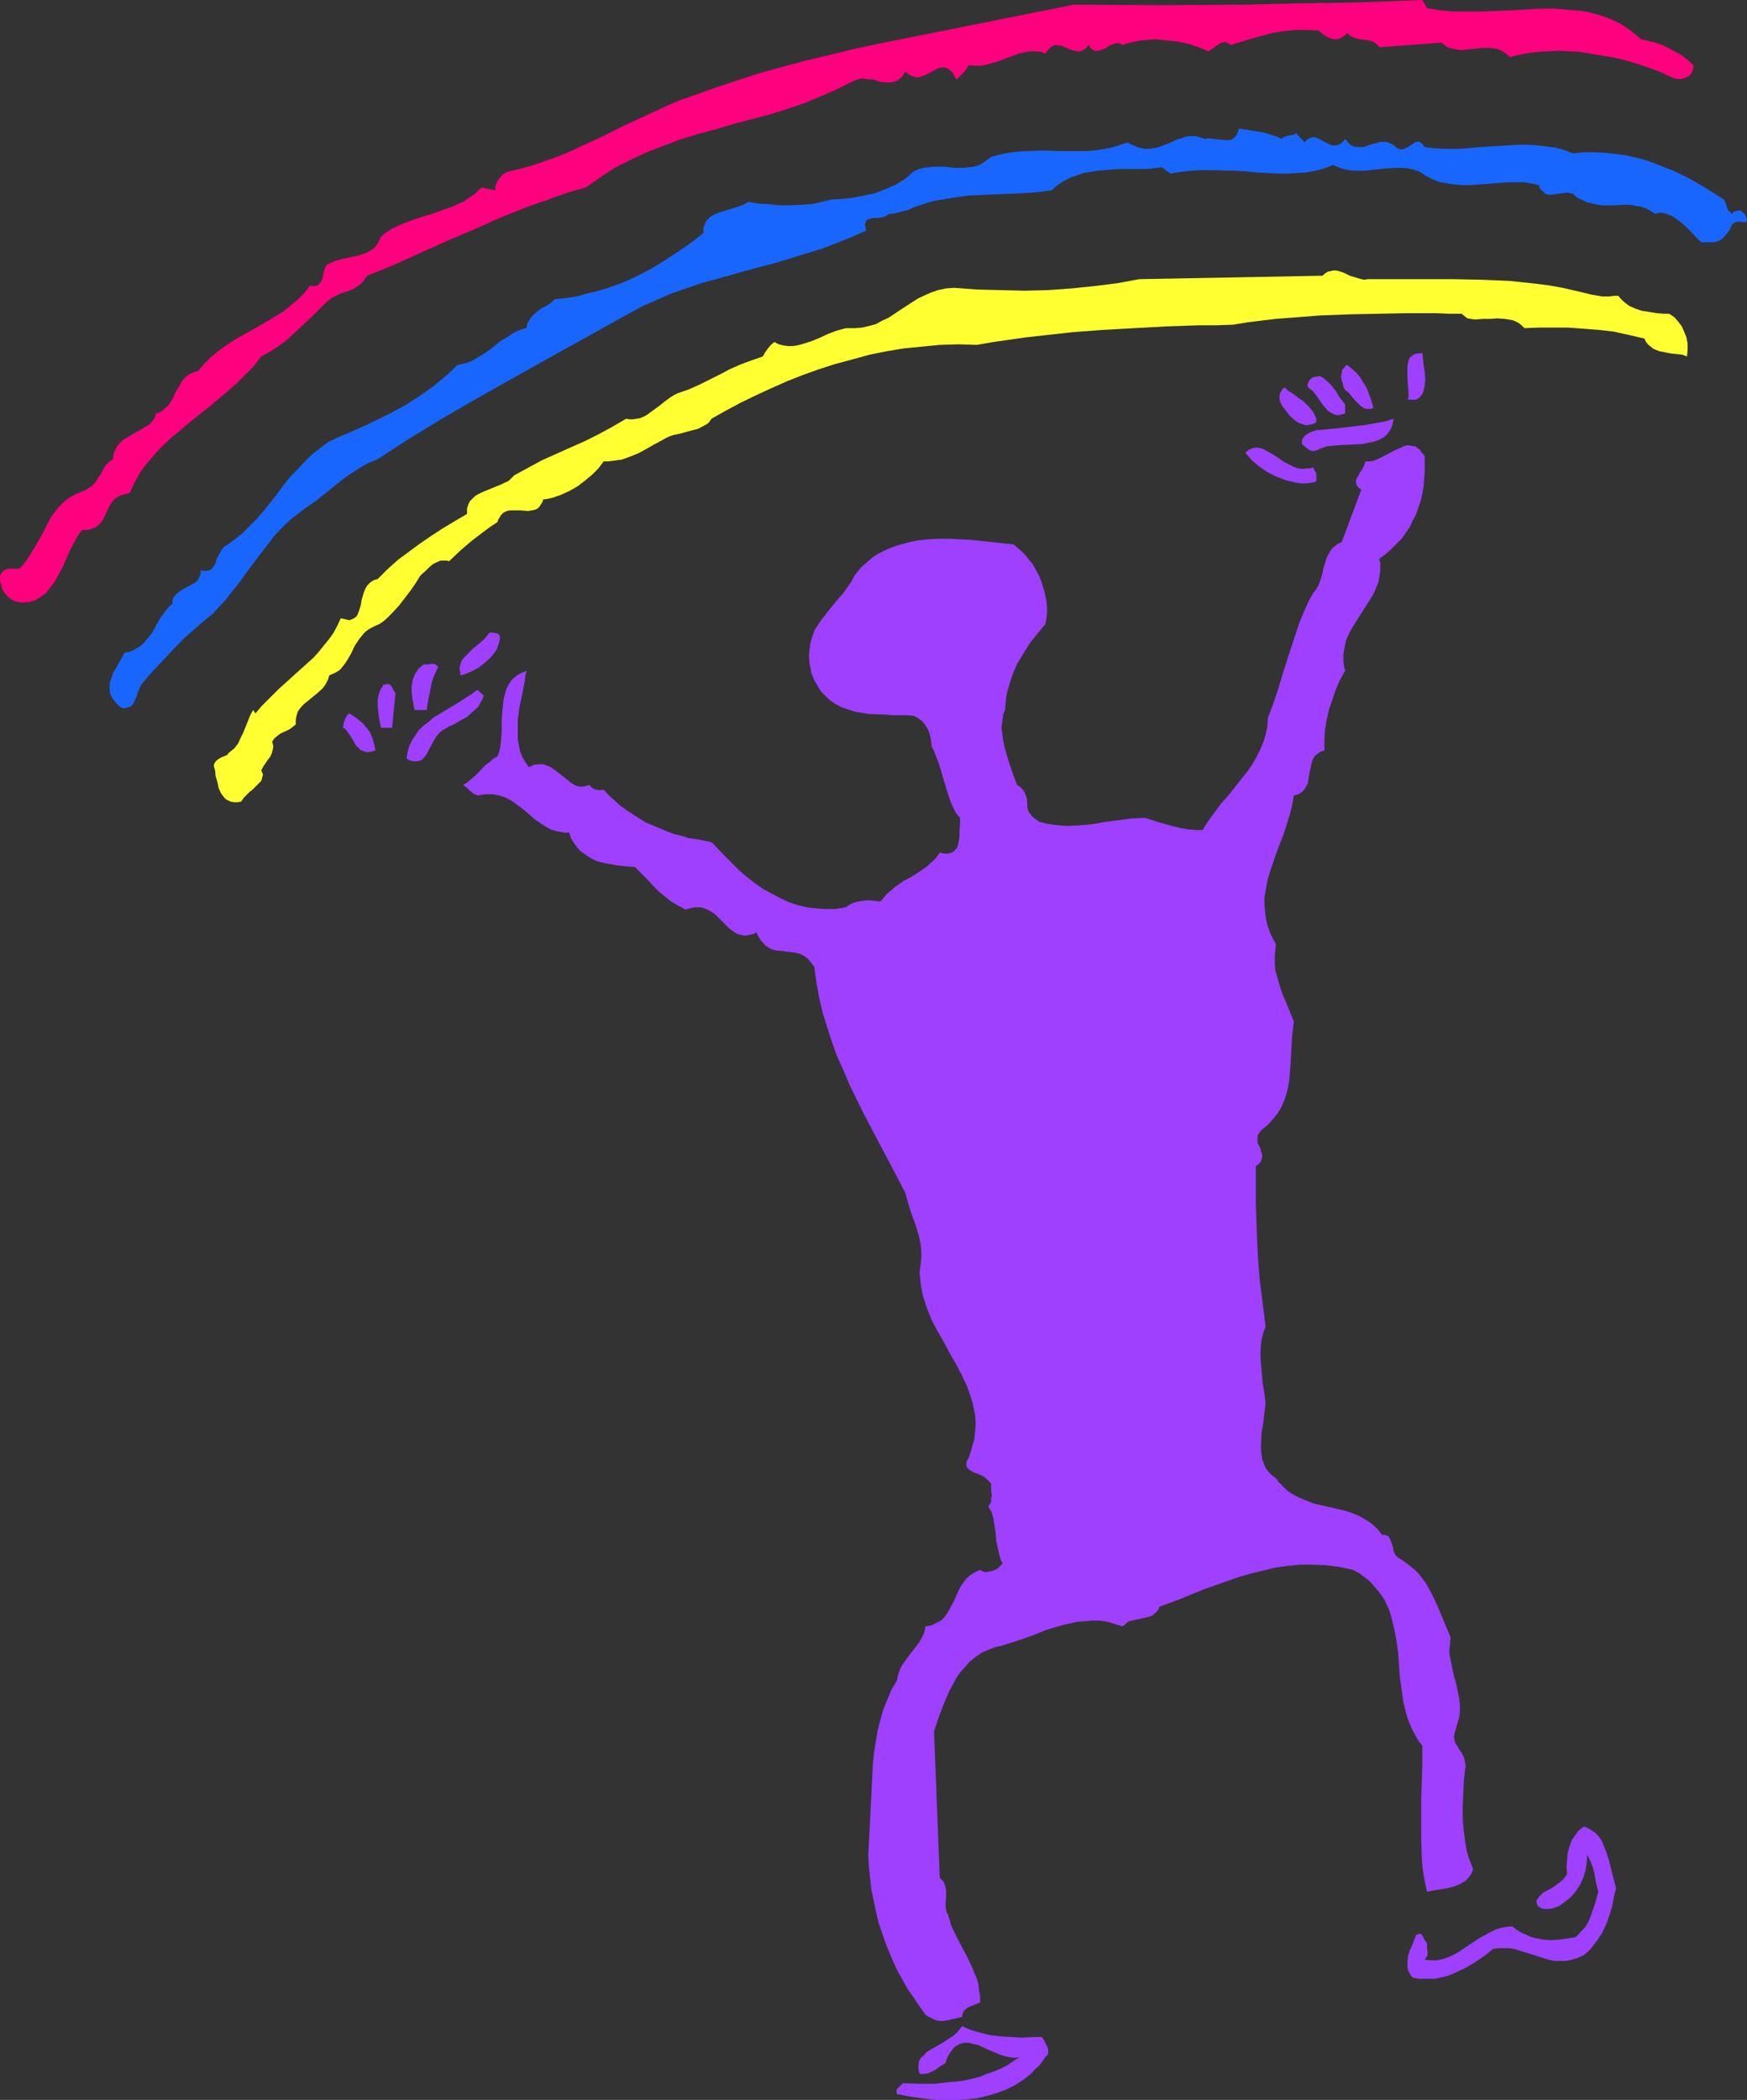
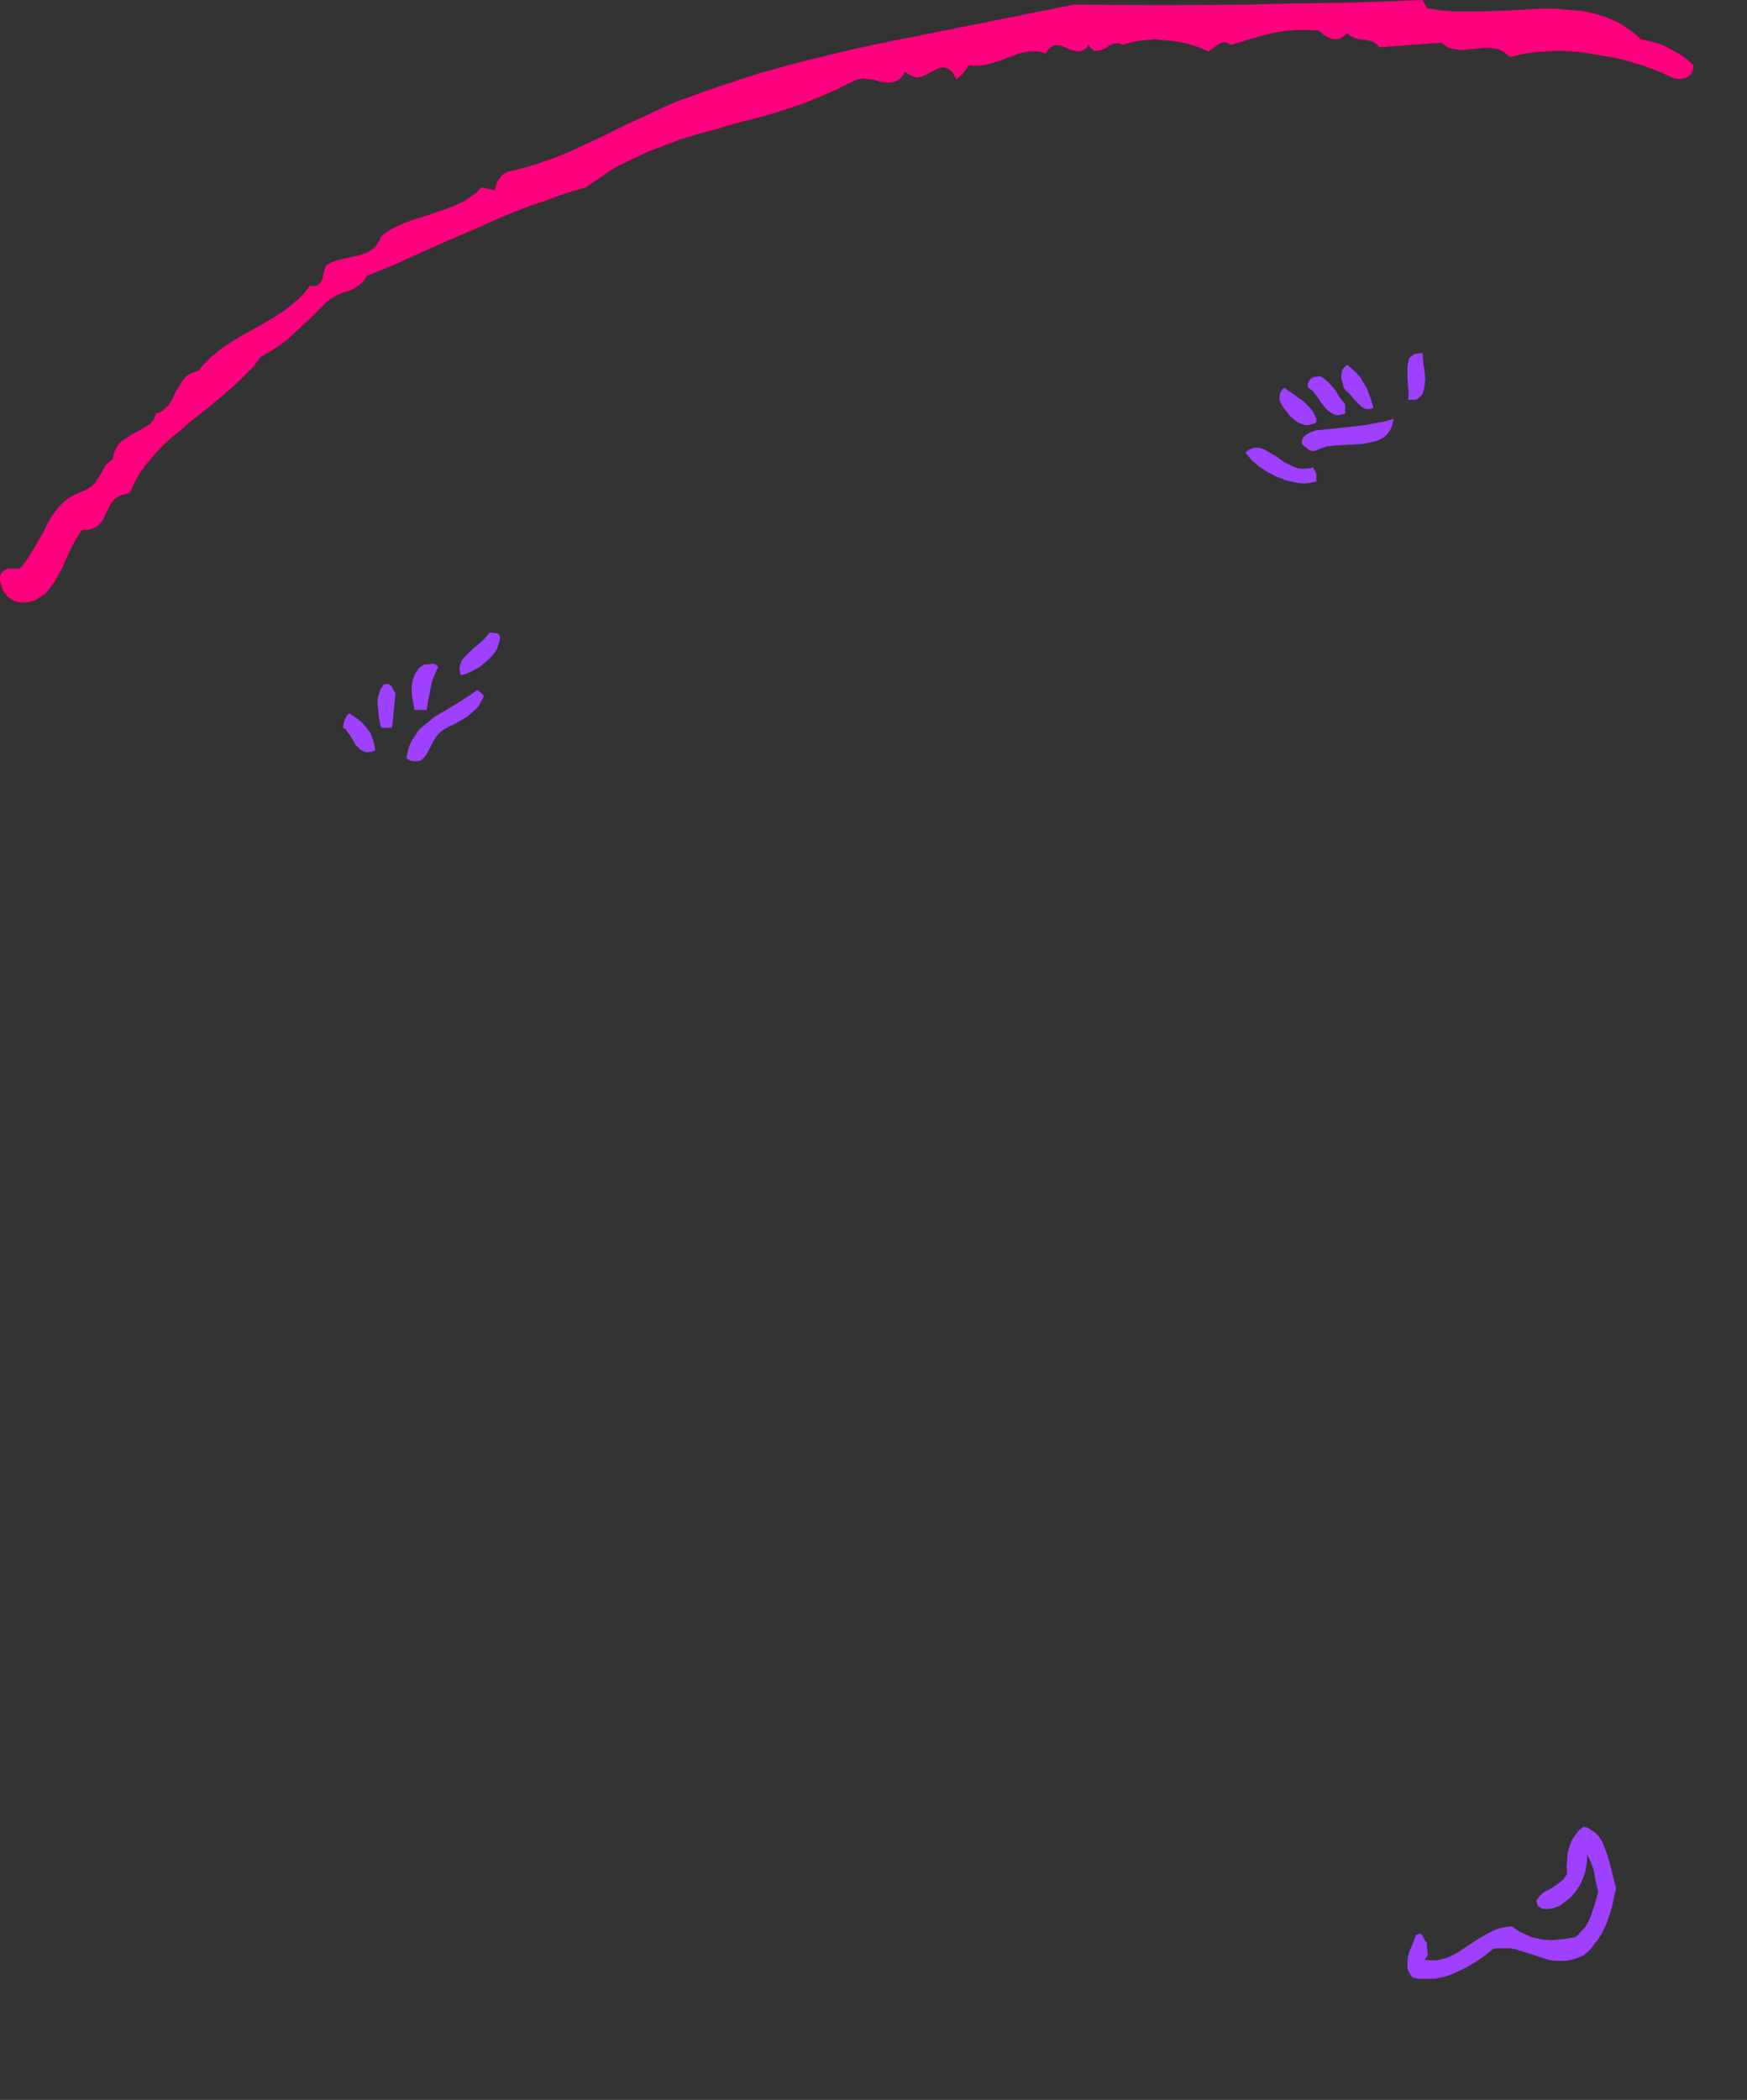
<svg xmlns="http://www.w3.org/2000/svg" xmlns:ns1="http://sodipodi.sourceforge.net/DTD/sodipodi-0.dtd" xmlns:ns2="http://www.inkscape.org/namespaces/inkscape" version="1.0" width="129.556mm" height="155.668mm" id="svg18" ns1:docname="Rainbow.wmf">
  <rect width="100%" height="100%" fill="#333333" stroke="none" />
  <ns1:namedview id="namedview18" pagecolor="#ffffff" bordercolor="#000000" borderopacity="0.25" ns2:showpageshadow="2" ns2:pageopacity="0.0" ns2:pagecheckerboard="0" ns2:deskcolor="#d1d1d1" ns2:document-units="mm" />
  <defs id="defs1">
    <pattern id="WMFhbasepattern" patternUnits="userSpaceOnUse" width="6" height="6" x="0" y="0" />
  </defs>
  <path style="fill:#ff007f;fill-opacity:1;fill-rule:evenodd;stroke:none" d="m 399.97,2.262 3.717,0.646 3.878,0.323 h 3.878 4.04 l 4.04,-0.162 4.04,-0.162 8.08,-0.485 h 4.04 l 3.878,0.323 3.717,0.323 1.939,0.323 1.778,0.485 1.778,0.485 1.778,0.646 1.616,0.646 1.616,0.808 1.616,0.97 1.616,1.131 1.454,1.131 1.454,1.293 2.101,0.485 1.939,0.485 1.939,0.646 1.939,0.97 1.778,0.97 1.778,0.97 1.616,1.293 1.616,1.454 v 0.646 l -0.162,0.646 -0.162,0.485 -0.323,0.646 -0.646,0.646 -0.97,0.485 -1.131,0.323 h -1.131 l -1.131,-0.323 -1.131,-0.485 -2.424,-1.131 -2.586,-0.97 -2.747,-0.97 -2.747,-0.808 -2.747,-0.808 -3.07,-0.646 -2.909,-0.485 -2.909,-0.485 -2.909,-0.485 -2.909,-0.162 -2.909,-0.162 -2.909,0.162 -2.909,0.162 -2.747,0.323 -2.586,0.485 -2.586,0.646 -1.131,-0.97 -0.97,-0.646 -1.293,-0.646 -1.293,-0.162 -1.131,-0.162 h -1.293 l -5.171,0.485 -1.131,0.162 -1.293,-0.162 -1.131,-0.162 -1.293,-0.323 -1.131,-0.646 -0.97,-0.808 -17.453,1.293 -0.323,-0.485 -0.485,-0.485 -0.485,-0.323 -0.485,-0.323 -1.293,-0.323 -1.131,-0.162 -1.293,-0.162 -1.293,-0.323 -1.131,-0.485 -0.485,-0.323 -0.485,-0.646 -0.646,0.646 -0.485,0.323 -0.485,0.323 -0.485,0.323 -0.97,0.162 h -0.97 l -0.97,-0.323 -0.97,-0.485 -0.97,-0.646 -1.131,-0.97 -3.232,-0.162 h -3.232 l -3.232,0.323 -3.07,0.485 -3.07,0.808 -2.909,0.808 -5.818,1.778 -0.485,-0.323 -0.485,-0.162 -0.323,-0.323 h -0.323 l -0.97,0.162 -0.646,0.323 -0.808,0.485 -0.808,0.646 -0.808,0.485 -0.646,0.485 -2.747,-1.131 -2.909,-0.97 -3.07,-0.646 -3.232,-0.323 -3.07,-0.323 -1.616,0.162 -1.616,0.162 -1.454,0.162 -1.454,0.323 -1.454,0.323 -1.454,0.485 -0.485,-0.323 -0.808,-0.162 h -0.485 l -0.646,0.162 -1.293,0.485 -1.131,0.808 -1.293,0.485 -0.646,0.162 h -0.485 -0.646 l -0.485,-0.323 -0.646,-0.485 -0.485,-0.808 -0.808,0.97 -0.808,0.485 -0.646,0.323 h -0.808 l -0.808,-0.162 -0.808,-0.162 -3.07,-1.293 h -0.646 l -0.808,-0.162 -0.646,0.162 -0.808,0.485 -0.646,0.646 -0.808,1.131 -1.293,-0.485 -1.454,-0.162 h -1.293 l -1.293,0.162 -1.454,0.323 -1.131,0.323 -2.586,0.97 -2.586,0.97 -2.747,0.808 -1.293,0.323 -1.454,0.162 h -1.454 l -1.454,-0.162 -0.646,1.131 -0.808,0.97 -1.939,1.939 -0.485,-0.808 -0.323,-0.646 -0.323,-0.646 -0.485,-0.323 -0.808,-0.646 -0.808,-0.323 h -0.97 l -0.808,0.162 -0.97,0.485 -1.778,0.97 -0.97,0.485 -0.808,0.323 -0.97,0.323 h -0.97 l -0.97,-0.323 -0.97,-0.485 -0.485,-0.323 -0.485,-0.485 -0.646,1.131 -0.808,0.808 -0.808,0.646 -0.97,0.323 -0.808,0.162 h -0.97 l -1.939,-0.162 -0.97,-0.323 -0.97,-0.323 -2.101,-0.162 -0.97,-0.162 -0.97,0.162 -0.97,0.323 -1.131,0.485 -4.525,2.262 -4.525,1.939 -4.687,1.939 -4.848,1.616 -4.687,1.454 -9.858,2.585 -4.848,1.454 -4.848,1.293 -4.848,1.454 -4.687,1.778 -4.687,1.778 -4.525,2.101 -4.525,2.262 -2.101,1.293 -2.101,1.454 -2.101,1.454 -2.101,1.454 -4.04,1.131 -3.878,1.293 -3.878,1.454 -3.878,1.293 -7.757,3.07 -7.595,3.393 -7.595,3.232 -7.595,3.393 -7.434,3.393 -7.595,3.07 -0.646,0.808 -0.485,0.808 -0.646,0.646 -0.646,0.485 -1.454,0.97 -1.616,0.646 -1.616,0.485 -1.454,0.646 -1.454,0.808 -0.646,0.485 -0.646,0.485 -2.101,2.101 -2.262,2.262 -4.525,4.201 -2.262,2.101 -2.424,1.778 -2.424,1.616 -2.424,1.293 -2.101,2.747 -2.424,2.424 -2.424,2.424 -2.586,2.262 -5.171,4.363 -5.333,4.201 -2.586,2.262 -2.586,2.101 -2.424,2.262 -2.262,2.424 -2.101,2.424 -1.939,2.585 -1.616,2.909 -0.646,1.454 -0.646,1.454 -1.454,0.323 -1.131,0.323 -0.97,0.485 -0.808,0.646 -0.646,0.808 -0.646,0.97 -1.778,3.717 -0.646,0.97 -0.646,0.646 -0.808,0.646 -1.131,0.485 -1.293,0.323 h -0.646 -0.808 l -0.97,1.293 -0.808,1.454 -0.97,1.778 -0.808,1.616 -1.616,3.717 -1.778,3.393 -0.97,1.616 -1.131,1.454 -1.131,1.454 -1.454,0.97 -1.454,0.97 -0.808,0.162 -0.808,0.323 H 7.434 L 6.303,168.863 5.333,168.701 4.363,168.54 3.07,167.893 2.101,167.085 1.293,166.116 0.646,165.146 0.323,163.853 0,162.722 v -1.131 l 0.323,-0.97 0.808,-0.808 0.646,-0.323 0.808,-0.162 h 0.646 0.808 0.646 0.646 l 0.646,-0.485 1.131,-1.454 1.131,-1.616 1.939,-3.232 1.778,-3.07 1.616,-3.232 0.808,-1.454 0.97,-1.293 1.131,-1.454 1.131,-1.131 1.293,-1.131 1.616,-0.97 1.778,-0.808 1.939,-0.808 0.646,-0.485 0.808,-0.485 0.97,-0.97 0.808,-1.293 0.808,-1.131 0.646,-1.293 0.646,-1.131 0.97,-0.97 1.131,-0.808 0.162,-1.454 0.485,-1.131 0.485,-0.97 0.808,-0.97 0.808,-0.808 1.131,-0.646 2.101,-1.293 2.101,-1.131 0.97,-0.646 0.97,-0.485 0.646,-0.646 0.646,-0.808 0.485,-0.808 0.162,-0.97 1.131,-0.323 0.808,-0.485 0.808,-0.808 0.808,-0.646 1.131,-1.778 0.97,-2.101 1.131,-1.778 0.485,-0.97 0.646,-0.808 0.808,-0.808 0.97,-0.646 1.131,-0.485 1.131,-0.323 1.616,-1.939 1.778,-1.778 1.939,-1.616 1.939,-1.454 1.939,-1.293 2.101,-1.293 4.363,-2.424 4.202,-2.424 2.101,-1.293 2.101,-1.293 1.939,-1.616 1.939,-1.616 1.778,-1.778 1.616,-2.101 0.646,0.162 h 0.808 l 0.485,-0.162 0.323,-0.162 0.323,-0.323 0.323,-0.323 0.485,-0.97 0.485,-2.262 0.323,-0.97 0.162,-0.323 0.323,-0.485 0.97,-0.485 1.131,-0.485 2.262,-0.646 2.262,-0.485 2.262,-0.485 1.939,-0.646 0.97,-0.485 0.808,-0.485 0.808,-0.646 0.646,-0.808 0.646,-1.131 0.485,-1.131 1.616,-1.293 1.616,-0.97 1.778,-0.808 1.778,-0.808 3.717,-1.293 3.717,-1.131 3.555,-1.293 1.939,-0.646 1.778,-0.808 1.778,-0.808 1.616,-1.131 1.616,-1.131 1.616,-1.616 3.878,0.808 v -0.646 l 0.162,-0.808 0.323,-0.808 0.485,-0.808 0.646,-0.808 0.646,-0.646 0.808,-0.485 0.97,-0.323 3.394,-0.808 3.394,-0.97 3.232,-1.131 3.232,-1.131 3.232,-1.293 3.07,-1.454 6.303,-2.909 6.141,-3.07 6.303,-2.909 6.303,-2.909 3.07,-1.293 3.232,-1.131 6.303,-2.262 6.303,-2.101 6.464,-2.101 6.464,-1.778 6.626,-1.778 6.787,-1.616 6.626,-1.616 6.787,-1.454 13.736,-2.747 27.473,-5.494 13.736,-2.747 24.402,0.162 L 349.873,1.293 362.155,0.97 374.275,0.808 386.557,0.485 398.677,0 Z" id="path1" />
-   <path style="fill:#1966ff;fill-opacity:1;fill-rule:evenodd;stroke:none" d="m 359.246,38.943 0.485,-0.485 0.485,-0.162 0.97,-0.323 1.131,-0.162 0.485,-0.162 0.485,-0.323 2.424,2.585 0.646,-0.808 0.646,-0.323 0.808,-0.323 h 0.646 l 0.646,0.162 0.646,0.323 1.454,0.808 1.454,0.646 0.646,0.323 h 0.808 0.646 l 0.808,-0.323 0.646,-0.485 0.808,-0.97 0.808,0.97 0.808,0.808 0.808,0.323 0.97,0.162 h 0.808 0.97 l 1.778,-0.646 1.939,-0.485 0.808,-0.323 h 0.97 0.97 l 0.808,0.323 0.97,0.485 0.808,0.646 0.646,0.485 0.646,0.162 h 0.646 l 0.485,-0.162 0.97,-0.485 0.97,-0.646 0.97,-0.646 0.323,-0.162 h 0.485 0.485 l 0.485,0.323 0.485,0.485 0.485,0.646 2.424,0.323 2.586,0.162 h 2.586 2.586 l 5.333,-0.485 5.333,-0.323 5.333,-0.323 h 2.747 l 2.586,0.162 2.586,0.323 2.586,0.323 2.424,0.646 2.424,0.97 3.07,-0.323 h 3.07 l 2.909,0.162 2.909,0.323 2.747,0.323 2.747,0.646 2.586,0.646 2.747,0.97 2.424,0.97 2.586,0.97 2.424,1.131 2.586,1.293 4.687,2.747 4.848,3.07 0.485,0.97 0.323,1.131 0.485,1.131 0.485,0.323 0.485,0.485 0.323,-0.323 0.162,-0.323 0.646,-0.162 0.646,-0.162 h 0.646 l 0.323,0.323 0.485,0.323 0.646,0.808 0.162,0.485 0.162,0.485 v 0.323 l -0.162,0.485 h -0.97 l -1.131,-0.162 -0.485,0.162 h -0.485 l -0.485,0.323 -0.485,0.323 -0.323,0.808 -0.485,0.97 -0.646,0.808 -0.646,0.808 -0.808,0.808 -0.97,0.485 -1.131,0.323 h -0.485 -0.808 -2.262 l -1.293,-1.131 -1.454,-1.616 -1.454,-1.454 -1.616,-1.454 -1.778,-1.293 -0.808,-0.485 -0.97,-0.323 -0.808,-0.323 -0.97,-0.162 h -0.97 l -0.808,0.323 -1.454,-0.97 -1.293,-0.646 -1.454,-0.485 -1.454,-0.162 -1.454,-0.323 h -1.616 l -2.909,0.162 h -3.07 l -1.454,-0.162 -1.454,-0.323 -1.454,-0.323 -1.293,-0.646 -1.454,-0.646 -1.293,-1.131 -0.646,-0.162 -0.808,-0.162 -1.293,0.162 -1.454,0.162 -1.131,0.162 -1.293,0.162 -0.485,-0.162 -0.646,-0.162 -0.485,-0.485 -0.485,-0.485 -0.485,-0.485 -0.323,-0.97 -2.101,-0.485 -2.101,-0.323 h -2.101 -2.262 l -4.202,0.323 -4.363,0.323 -2.101,0.162 h -2.101 l -2.262,-0.162 -1.939,-0.323 -2.101,-0.323 -2.101,-0.808 -1.939,-0.97 -1.939,-1.293 -1.616,-0.485 -1.454,-0.323 -1.454,-0.162 h -1.616 l -3.07,0.162 -2.909,0.323 -3.07,0.323 h -1.454 -1.616 l -1.454,-0.162 -1.454,-0.323 -1.454,-0.485 -1.454,-0.646 -2.424,0.97 -2.424,0.646 -2.586,0.485 -2.586,0.162 -2.747,0.162 h -2.909 l -5.818,-0.323 -3.07,-0.323 -3.07,-0.162 -6.141,-0.162 h -3.07 l -2.909,0.162 -2.909,0.323 -2.909,0.485 -2.424,-1.778 -4.04,0.485 h -4.04 -4.04 l -3.878,0.323 -1.939,0.162 -2.101,0.323 -1.939,0.323 -1.778,0.646 -1.939,0.646 -1.778,0.97 -1.778,1.131 -1.616,1.454 -3.878,0.485 -3.878,0.323 -7.757,0.323 -3.878,0.162 -3.717,0.162 -3.717,0.485 -3.878,0.646 -1.939,0.323 -1.939,0.485 -3.878,1.293 -1.778,0.808 -1.939,0.485 -1.778,0.485 -1.778,0.162 -0.323,0.323 -0.485,0.323 -1.131,0.323 -1.293,0.162 h -0.646 -0.646 l -0.97,0.323 -0.485,0.162 -0.323,0.323 -0.162,0.485 -0.162,0.485 0.162,0.808 0.162,0.97 -4.04,1.778 -4.04,1.616 -4.202,1.616 -4.202,1.293 -8.403,2.585 -8.565,2.262 -8.565,2.424 -4.202,1.131 -4.202,1.454 -4.202,1.454 -4.04,1.778 -4.04,1.778 -3.878,2.101 -8.727,4.848 -8.727,4.848 -8.727,4.848 -8.888,5.009 -8.888,5.009 -8.888,5.171 -8.727,5.333 -8.727,5.656 -2.747,1.131 -2.424,1.454 -2.586,1.616 -2.424,1.778 -4.848,3.878 -2.424,1.939 -2.586,1.778 -1.939,1.454 -2.101,1.616 -1.778,1.616 -1.616,1.616 -1.616,1.778 -1.454,1.939 -2.909,3.717 -2.909,3.878 -2.909,4.04 -1.616,1.939 -1.616,2.101 -1.778,1.939 -1.939,2.101 -2.586,2.101 -2.586,2.262 -2.586,2.262 -2.424,2.424 -2.424,2.585 -2.424,2.585 -2.586,2.747 -2.424,2.909 -0.485,0.97 -0.485,1.131 -0.162,0.485 -0.162,0.646 -0.485,1.131 -0.485,0.97 -0.323,0.485 -0.485,0.323 -0.485,0.162 -0.485,0.162 -0.808,0.162 -0.808,-0.162 -1.131,-0.97 -0.808,-0.97 -0.646,-0.97 -0.485,-0.97 -0.162,-0.97 v -0.97 -0.97 l 0.323,-0.97 0.646,-1.939 1.131,-1.939 2.101,-3.717 1.454,-0.323 1.131,-0.485 1.131,-0.646 0.97,-0.646 0.808,-0.808 0.808,-0.97 1.454,-1.778 1.131,-2.101 1.293,-2.262 1.454,-1.939 0.808,-0.97 0.97,-0.808 v -0.97 l 0.323,-0.808 0.485,-0.646 0.485,-0.485 1.293,-0.97 1.454,-0.808 1.454,-0.808 0.646,-0.323 0.646,-0.485 0.485,-0.646 0.323,-0.646 0.323,-0.808 v -0.97 l 0.97,0.162 h 0.646 l 0.646,-0.162 0.485,-0.162 0.485,-0.485 0.323,-0.323 0.646,-1.131 0.323,-1.293 0.646,-1.131 0.646,-1.131 0.323,-0.485 0.485,-0.485 2.586,-1.778 2.424,-1.939 2.101,-2.101 2.101,-2.101 1.939,-2.262 1.939,-2.424 1.778,-2.262 1.778,-2.424 1.778,-2.262 2.101,-2.101 1.939,-2.101 2.101,-2.101 2.262,-1.778 2.424,-1.778 2.747,-1.293 1.454,-0.646 1.616,-0.646 4.04,-1.778 4.04,-1.939 3.878,-1.939 3.878,-2.101 3.717,-2.424 3.717,-2.585 3.555,-2.909 1.778,-1.616 1.616,-1.616 1.454,-0.323 1.293,-0.323 1.293,-0.485 1.131,-0.646 2.424,-1.454 2.262,-1.616 2.101,-1.778 2.424,-1.454 1.131,-0.808 1.293,-0.646 1.293,-0.485 1.293,-0.323 0.162,-0.808 0.162,-0.646 0.808,-1.293 0.97,-1.131 1.131,-0.97 1.131,-0.808 1.293,-0.646 1.293,-0.808 0.97,-0.97 3.07,-0.323 3.07,-0.485 2.909,-0.808 2.747,-0.646 2.747,-0.808 2.747,-0.97 2.586,-0.97 2.424,-1.131 2.586,-1.293 2.424,-1.293 2.424,-1.454 2.262,-1.454 2.424,-1.616 2.424,-1.616 2.424,-1.778 2.424,-1.939 v -1.293 l 0.323,-0.97 0.323,-0.808 0.646,-0.808 0.646,-0.646 0.808,-0.485 0.97,-0.485 0.97,-0.323 4.202,-1.293 1.939,-0.646 0.97,-0.485 0.808,-0.485 2.747,0.485 3.07,0.162 2.909,0.323 h 3.07 l 3.07,-0.162 2.909,-0.162 2.909,-0.646 2.586,-0.646 2.909,-0.162 3.07,-0.323 3.232,-0.646 3.07,-0.646 2.909,-1.131 1.454,-0.646 1.454,-0.646 1.293,-0.808 1.293,-0.808 1.131,-0.97 1.293,-1.131 1.454,-0.646 1.293,-0.323 1.454,-0.162 1.454,-0.162 h 2.909 l 2.909,0.323 h 2.586 l 1.454,-0.162 1.293,-0.162 1.293,-0.323 1.131,-0.646 1.131,-0.808 1.293,-0.97 2.424,-0.646 2.424,-0.485 2.424,-0.323 2.424,-0.162 4.848,-0.162 4.687,0.162 h 4.848 2.424 l 2.424,-0.162 2.262,-0.323 2.424,-0.485 2.262,-0.646 2.424,-0.808 0.808,0.485 0.808,0.323 1.454,0.646 1.616,0.323 h 1.454 l 1.293,-0.162 1.293,-0.323 2.586,-0.97 1.131,-0.485 1.293,-0.646 1.293,-0.323 1.131,-0.485 1.293,-0.162 h 1.454 l 1.293,0.323 1.454,0.485 0.646,-0.162 h 0.646 l 1.293,0.162 1.454,0.162 1.454,0.162 h 0.646 0.646 l 0.646,-0.162 0.485,-0.323 0.485,-0.323 0.485,-0.646 0.323,-0.808 0.323,-0.97 3.07,0.485 3.07,0.485 1.454,0.323 1.616,0.485 1.454,0.485 z" id="path2" />
-   <path style="fill:#ffff32;fill-opacity:1;fill-rule:evenodd;stroke:none" d="m 444.896,82.25 1.293,0.323 0.97,0.162 1.939,0.323 h 1.939 l 1.293,-0.162 h 1.293 l 0.646,0.808 0.646,0.646 0.808,0.646 0.808,0.646 1.778,0.808 1.939,0.646 2.101,0.323 1.939,0.323 1.939,0.162 h 1.616 l 1.454,0.97 1.131,1.293 0.97,1.293 0.646,1.454 0.646,1.616 0.323,1.778 v 1.778 l -0.162,1.778 -0.485,-0.162 -0.808,-0.323 -1.454,-0.162 -1.616,-0.162 -1.778,-0.323 -1.616,-0.323 -0.808,-0.323 -0.808,-0.323 -0.808,-0.646 -0.646,-0.485 -0.646,-0.808 -0.485,-0.97 -4.202,-0.97 -4.363,-0.97 -4.202,-0.485 -4.202,-0.323 -4.363,-0.323 h -4.202 -4.04 l -4.04,0.162 -0.808,-0.808 -0.808,-0.646 -0.97,-0.485 -0.808,-0.323 -2.101,-0.323 -1.939,-0.162 -2.262,0.162 h -2.101 l -2.101,0.162 -2.101,-0.323 -1.616,-1.293 h -3.555 l -3.717,-0.162 h -7.757 l -8.08,0.162 -8.242,0.162 -8.403,0.323 -8.242,0.646 -4.202,0.323 -4.04,0.485 -3.878,0.485 -3.878,0.646 -4.848,0.162 h -4.687 l -4.687,0.162 -4.687,0.162 -8.888,0.485 -8.727,0.485 -8.565,0.646 -8.727,0.97 -4.363,0.485 -4.525,0.646 -4.525,0.646 -4.687,0.808 -5.171,-0.162 -5.171,0.162 -5.01,0.485 -5.01,0.485 -4.848,0.808 -4.848,0.97 -4.687,1.293 -4.848,1.293 -4.525,1.454 -4.525,1.616 -4.525,1.778 -4.363,1.939 -4.202,1.939 -4.363,2.101 -4.202,2.262 -4.04,2.262 -0.323,0.485 -0.485,0.646 -0.646,0.485 -0.646,0.323 -1.454,0.808 -1.778,0.485 -3.555,0.97 -1.616,0.323 -1.454,0.485 -0.97,0.485 -1.131,0.646 -2.101,1.131 -2.262,1.293 -2.101,1.131 -2.424,0.97 -2.262,0.808 -1.293,0.162 -1.131,0.162 -1.293,0.162 h -1.293 l -1.454,1.939 -1.778,1.778 -1.939,1.616 -2.101,1.616 -2.262,1.293 -2.424,1.131 -2.424,0.808 -1.293,0.323 -1.293,0.162 -0.162,0.646 -0.323,0.485 -0.485,0.808 -0.646,0.646 -0.808,0.323 -0.808,0.162 -0.97,0.162 -2.101,-0.162 h -1.939 -1.131 l -0.808,0.162 -0.97,0.485 -0.646,0.646 -0.485,0.808 -0.323,0.485 -0.162,0.646 -1.939,1.293 -1.778,1.293 -3.394,2.585 -3.232,2.747 -3.232,3.07 -0.646,-0.162 h -0.646 -1.131 l -1.131,0.485 -0.97,0.485 -0.97,0.808 -0.808,0.808 -1.778,1.616 -1.293,2.101 -1.454,2.101 -1.616,2.101 -1.616,2.101 -1.778,1.939 -1.778,1.778 -0.97,0.808 -0.97,0.646 -1.131,0.485 -0.97,0.485 -1.131,0.646 -0.97,0.808 -0.808,0.97 -0.646,0.808 -1.293,1.939 -0.97,2.101 -1.131,1.939 -0.646,0.97 -0.646,0.808 -0.646,0.808 -0.97,0.646 -0.97,0.485 -1.131,0.485 -0.323,1.131 -0.485,0.97 -0.485,0.808 -0.646,0.808 -1.616,1.454 -0.808,0.646 -0.97,0.808 -1.616,1.293 -0.808,0.808 -0.646,0.808 -0.485,0.808 -0.323,1.131 -0.162,0.97 v 1.293 l -0.808,0.646 -0.808,0.646 -0.97,0.485 -1.778,0.808 -0.808,0.646 -0.808,0.646 -0.646,0.97 0.162,0.646 0.162,0.646 -0.162,0.97 -0.323,1.131 -0.485,0.97 -0.646,0.808 -0.646,0.97 -0.646,0.97 -0.485,0.97 0.323,0.646 0.162,0.485 -0.162,0.646 -0.162,0.646 -0.162,0.485 -0.485,0.485 -0.97,0.97 -1.131,1.131 -0.646,0.485 -0.485,0.485 -1.131,1.131 -0.808,1.131 -0.97,0.162 h -0.97 l -0.97,-0.162 -0.646,-0.323 -0.646,-0.323 -0.485,-0.485 -0.485,-0.646 -0.485,-0.646 -0.646,-1.454 -0.323,-1.616 -0.485,-1.616 -0.162,-1.616 -0.162,-0.646 -0.162,-0.485 v -0.485 l 0.162,-0.485 0.485,-0.646 0.646,-0.485 0.808,-0.485 0.808,-0.323 0.808,-0.323 0.485,-0.646 0.808,-0.646 0.646,-0.485 1.131,-1.454 0.646,-1.454 0.808,-1.616 0.646,-1.616 0.646,-1.616 0.646,-1.616 0.808,-1.454 0.646,0.97 1.616,-1.939 1.616,-1.616 3.232,-3.232 3.394,-3.07 3.232,-2.909 3.232,-2.909 1.454,-1.616 1.293,-1.616 1.454,-1.778 1.293,-1.778 1.131,-2.101 0.97,-2.101 0.808,0.162 0.646,0.162 0.646,0.162 h 0.485 l 0.808,-0.323 0.808,-0.485 0.485,-0.646 0.323,-0.808 0.323,-0.97 0.323,-1.131 0.162,-1.131 0.323,-1.131 0.323,-1.131 0.485,-1.131 0.485,-0.808 0.808,-0.808 0.97,-0.646 0.485,-0.162 0.646,-0.162 2.909,-2.909 2.909,-2.585 3.07,-2.262 3.07,-2.262 3.07,-2.101 3.232,-2.101 3.232,-1.939 3.555,-2.101 v -1.454 l 0.323,-1.131 0.485,-0.97 0.646,-0.646 0.808,-0.808 0.808,-0.485 0.97,-0.485 1.131,-0.485 4.363,-1.778 0.97,-0.485 1.131,-0.485 0.808,-0.808 0.808,-0.808 3.878,-2.101 3.878,-2.101 7.919,-3.555 4.04,-1.778 3.878,-1.939 3.878,-2.101 3.878,-2.262 0.97,0.162 h 0.97 l 0.97,-0.162 0.97,-0.162 0.808,-0.323 0.97,-0.485 1.778,-1.293 1.778,-1.293 1.616,-1.293 1.778,-1.293 0.808,-0.485 0.97,-0.485 3.232,-1.131 2.909,-1.293 5.818,-2.909 2.747,-1.454 2.909,-1.293 3.07,-1.131 3.232,-1.131 0.646,-1.131 0.808,-1.131 0.808,-0.97 0.97,-0.808 1.293,0.646 1.293,0.323 1.293,0.162 h 1.293 l 1.131,-0.162 1.293,-0.323 2.586,-0.808 2.424,-0.97 2.424,-1.131 2.586,-0.97 2.424,-0.646 h 1.131 1.293 l 2.101,-0.162 2.101,-0.485 1.778,-0.485 1.778,-0.97 1.778,-0.808 3.394,-2.262 3.232,-2.101 1.778,-1.131 1.778,-0.808 1.778,-0.808 1.939,-0.646 2.262,-0.485 2.262,-0.162 6.464,0.485 6.626,0.162 6.626,0.162 6.626,-0.162 6.626,-0.485 6.303,-0.646 6.464,-0.808 6.141,-1.131 51.39,-0.97 0.646,-0.646 0.808,-0.485 0.808,-0.162 0.646,-0.162 h 0.808 l 0.808,0.162 1.454,0.485 1.616,0.808 1.616,0.485 1.616,0.485 0.97,0.162 0.808,-0.162 h 7.919 15.999 l 8.08,0.162 7.757,0.323 7.595,0.808 3.717,0.485 3.555,0.646 3.555,0.808 z" id="path3" />
  <path style="fill:#9f3fff;fill-opacity:1;fill-rule:evenodd;stroke:none" d="m 394.637,111.983 h 2.262 l 0.808,-0.485 0.485,-0.485 0.485,-0.646 0.323,-0.808 0.162,-0.808 0.162,-0.808 0.162,-1.778 -0.162,-1.939 -0.323,-1.939 -0.162,-1.778 -0.162,-1.616 -1.293,0.162 -0.97,0.162 -0.646,0.485 -0.646,0.485 -0.323,0.808 -0.162,0.808 -0.162,0.97 v 0.97 1.939 l 0.162,2.262 0.162,2.101 v 0.97 z" id="path4" />
  <path style="fill:#9f3fff;fill-opacity:1;fill-rule:evenodd;stroke:none" d="m 384.941,114.245 -0.485,-1.778 -0.646,-1.778 -0.646,-1.778 -0.97,-1.616 -0.97,-1.616 -1.131,-1.293 -1.293,-1.131 -1.131,-0.97 -0.485,0.162 -0.323,0.485 -0.646,0.646 -0.162,0.97 -0.162,0.97 0.162,0.97 0.323,0.97 0.162,0.97 0.485,0.808 0.97,0.808 0.808,0.97 0.808,0.97 0.97,0.97 0.808,0.808 0.485,0.323 0.485,0.323 0.646,0.162 h 0.646 0.646 z" id="path5" />
  <path style="fill:#9f3fff;fill-opacity:1;fill-rule:evenodd;stroke:none" d="m 377.022,115.861 v -2.585 l -1.454,-1.778 -1.131,-1.939 -1.454,-1.778 -0.808,-0.808 -0.97,-0.808 -0.162,-0.162 -0.485,-0.323 -0.808,-0.323 -0.808,0.162 -0.808,0.162 -0.808,0.485 -0.485,0.646 -0.323,0.808 v 0.485 l 0.162,0.485 0.646,0.485 0.646,0.485 1.131,1.454 0.97,1.454 0.97,1.293 1.131,1.293 0.646,0.485 0.646,0.323 0.646,0.323 0.808,0.162 0.97,-0.162 z" id="path6" />
  <path style="fill:#9f3fff;fill-opacity:1;fill-rule:evenodd;stroke:none" d="m 368.942,118.285 v -0.97 l -0.323,-0.808 -0.323,-0.646 -0.485,-0.808 -1.131,-1.293 -1.293,-1.293 -1.454,-0.97 -1.454,-1.131 -1.293,-0.808 -1.131,-0.97 -0.485,0.323 -0.323,0.485 -0.323,0.485 -0.162,0.485 -0.162,0.97 0.162,1.131 0.646,1.293 1.131,1.454 0.97,1.293 1.293,1.131 0.646,0.485 0.808,0.485 0.646,0.162 0.808,0.323 h 0.808 l 0.808,-0.162 0.808,-0.162 z" id="path7" />
  <path style="fill:#9f3fff;fill-opacity:1;fill-rule:evenodd;stroke:none" d="m 365.063,124.587 0.808,0.646 0.808,0.646 0.485,0.323 0.646,0.162 h 0.485 l 0.646,-0.162 1.454,-0.646 1.454,-0.485 1.454,-0.162 1.778,-0.162 3.232,-0.162 3.555,-0.162 1.454,-0.323 1.616,-0.323 1.454,-0.485 1.293,-0.646 0.97,-0.808 0.485,-0.646 0.485,-0.646 0.323,-0.646 0.323,-0.808 0.162,-0.808 0.162,-0.97 -2.586,0.808 -2.747,0.485 -2.747,0.485 -2.747,0.323 -5.495,0.646 -5.333,0.485 -1.454,0.485 -0.646,0.323 -0.808,0.485 -0.485,0.485 -0.485,0.646 -0.162,0.646 v 0.485 z" id="path8" />
  <path style="fill:#9f3fff;fill-opacity:1;fill-rule:evenodd;stroke:none" d="m 368.942,134.929 v -2.262 l -0.97,-1.778 -0.646,0.323 h -0.808 l -1.454,0.162 -1.293,-0.162 -1.293,-0.485 -1.293,-0.646 -1.293,-0.646 -1.131,-0.808 -1.131,-0.808 -2.262,-1.293 -1.131,-0.646 -0.97,-0.323 -1.131,-0.162 -0.97,0.162 -1.131,0.485 -0.485,0.323 -0.485,0.485 1.778,2.101 2.101,1.778 2.424,1.616 1.293,0.646 1.293,0.646 1.293,0.485 1.293,0.485 1.454,0.323 1.293,0.323 1.454,0.162 h 1.454 l 1.293,-0.162 z" id="path9" />
-   <path style="fill:#9f3fff;fill-opacity:1;fill-rule:evenodd;stroke:none" d="m 399.324,127.819 -0.485,-0.646 -0.485,-0.485 -0.323,-0.646 -0.485,-0.323 -0.808,-0.646 -1.131,-0.162 -0.97,-0.162 -0.97,0.162 -0.97,0.485 -1.131,0.485 -2.262,1.131 -2.101,1.131 -1.131,0.485 -1.131,0.485 -1.131,0.162 h -1.131 l -0.323,1.131 -0.485,0.97 -0.808,1.131 -0.162,0.485 -0.323,0.485 -0.485,0.97 v 0.485 0.485 l 0.162,0.485 0.323,0.485 0.323,0.323 0.646,0.485 -5.495,14.705 -1.131,0.485 -0.808,0.646 -0.808,0.646 -0.485,0.808 -0.485,0.808 -0.485,0.97 -0.646,2.101 -0.323,0.97 -0.162,1.131 -0.646,2.101 -0.323,0.97 -0.485,0.97 -0.646,0.97 -0.646,0.808 -1.131,2.101 -0.97,2.101 -1.778,4.201 -1.454,4.525 -1.454,4.363 -1.454,4.525 -1.293,4.363 -1.454,4.363 -1.616,4.363 -0.162,2.424 -0.485,2.262 -0.646,2.101 -0.97,2.262 -0.97,1.939 -1.131,1.939 -1.293,1.939 -1.454,1.778 -2.909,3.717 -1.454,1.778 -1.616,1.778 -2.747,3.717 -1.293,1.778 -1.131,1.939 h -1.939 l -2.101,-0.162 -1.939,-0.323 -2.101,-0.485 -4.04,-1.131 -4.04,-1.293 -3.717,0.162 -3.717,0.485 -3.717,0.485 -3.555,0.646 -3.717,0.323 -3.555,0.162 -1.939,-0.162 -1.778,-0.162 -1.939,-0.323 -1.939,-0.485 -0.97,-0.646 -0.808,-0.646 -0.646,-0.646 -0.485,-0.646 -0.323,-0.646 -0.162,-0.646 -0.162,-2.747 -0.485,-1.293 -0.323,-0.646 -0.485,-0.646 -0.646,-0.646 -0.808,-0.485 -0.97,-2.585 -0.97,-2.747 -0.808,-2.585 -0.808,-2.747 -0.485,-2.747 -0.162,-1.293 -0.162,-1.293 0.162,-1.293 0.162,-1.293 0.162,-1.293 0.485,-1.131 0.162,-1.778 0.162,-1.778 0.323,-1.616 0.485,-1.616 0.485,-1.616 0.485,-1.454 1.293,-3.07 1.778,-2.909 1.778,-2.909 2.101,-2.585 2.262,-2.747 0.323,-1.616 0.162,-1.616 v -1.454 l -0.162,-1.616 -0.323,-1.616 -0.323,-1.454 -0.485,-1.616 -0.485,-1.454 -0.646,-1.454 -0.808,-1.454 -0.808,-1.454 -0.97,-1.131 -0.97,-1.293 -1.131,-1.131 -1.131,-0.97 -1.131,-0.97 -5.818,-0.646 -6.141,-0.646 -2.909,-0.162 -3.07,-0.162 h -3.07 l -3.07,0.162 -2.909,0.323 -2.909,0.646 -2.909,0.808 -2.586,0.97 -2.586,1.293 -1.293,0.808 -1.131,0.97 -1.131,0.97 -1.131,0.97 -0.97,1.131 -0.97,1.293 -0.97,1.778 -1.131,1.616 -1.131,1.616 -1.293,1.454 -2.424,2.909 -2.262,2.909 -0.97,1.454 -0.97,1.454 -0.646,1.778 -0.485,1.616 -0.323,1.939 -0.162,1.939 0.162,2.262 0.323,1.293 0.162,1.293 0.485,1.131 0.485,1.131 0.646,0.97 0.485,0.97 0.646,0.97 0.808,0.808 1.454,1.454 1.616,1.131 1.778,0.97 1.939,0.646 1.939,0.646 2.101,0.323 1.939,0.323 4.363,0.162 1.939,0.162 h 2.101 2.101 l 1.939,0.162 1.131,0.646 1.131,0.808 0.808,0.97 0.808,1.293 0.485,1.131 0.323,1.293 0.162,1.293 0.162,1.293 0.646,1.131 0.485,1.293 0.97,2.585 0.808,2.747 0.808,2.747 0.808,2.585 0.808,2.424 1.131,2.424 0.646,0.97 0.808,0.97 v 1.778 l -0.162,1.939 v 1.778 l -0.323,1.616 -0.162,0.808 -0.323,0.646 -0.485,0.485 -0.485,0.485 -0.808,0.323 -0.808,0.162 h -0.97 l -1.131,-0.323 -0.808,1.131 -0.808,0.97 -0.97,0.808 -0.97,0.97 -2.101,1.454 -2.262,1.454 -2.424,1.293 -2.262,1.616 -1.131,0.97 -0.97,0.808 -0.97,1.131 -0.97,1.131 -1.454,-0.162 -1.293,-0.162 h -1.293 l -1.131,0.162 -1.131,0.162 -1.131,0.323 -1.131,0.485 -1.131,0.808 -2.909,0.485 h -2.747 l -2.586,-0.162 -2.747,-0.323 -2.586,-0.646 -2.424,-0.808 -2.424,-1.131 -2.424,-1.293 -2.424,-1.293 -2.262,-1.616 -2.101,-1.616 -2.101,-1.778 -2.101,-2.101 -1.939,-1.939 -3.878,-4.04 -4.202,-0.808 -2.262,-0.323 -1.939,-0.646 -2.101,-0.485 -2.101,-0.808 -1.939,-0.808 -1.939,-0.808 -1.939,-0.808 -1.778,-1.131 -3.555,-2.262 -1.778,-1.293 -1.616,-1.454 -1.616,-1.454 -1.454,-1.616 -1.131,0.162 -1.131,-0.162 -0.485,-0.162 -0.485,-0.323 -0.485,-0.485 -0.323,-0.323 -0.646,0.162 -0.485,0.162 -1.131,0.162 -1.131,-0.162 -0.97,-0.485 -0.808,-0.485 -0.97,-0.808 -3.717,-2.909 -0.97,-0.646 -1.131,-0.485 -0.97,-0.323 h -1.293 l -1.293,0.162 -0.646,0.323 -0.808,0.323 -0.97,-1.454 -0.808,-1.293 -0.646,-1.616 -0.323,-1.616 -0.323,-1.778 v -1.778 -1.939 -1.778 l 0.485,-3.717 0.808,-3.717 0.646,-3.393 0.162,-1.454 0.323,-1.454 -0.808,0.323 -0.808,0.323 -0.808,0.485 -0.646,0.485 -1.131,0.97 -0.808,1.293 -0.646,1.293 -0.485,1.616 -0.323,1.616 -0.162,1.616 -0.323,3.555 v 3.717 l -0.162,1.778 -0.162,1.778 -0.323,1.616 -0.485,1.454 -1.131,0.646 -1.131,0.97 -1.293,0.97 -2.424,2.585 -1.293,1.131 -1.131,0.97 -1.293,0.808 1.131,0.808 0.162,0.162 0.162,0.162 0.485,0.485 0.97,0.808 1.131,0.485 1.131,-0.162 1.131,-0.162 h 0.97 0.97 l 1.778,0.323 1.616,0.485 1.616,0.808 1.454,0.97 2.909,2.262 2.586,2.262 1.454,0.97 1.454,0.97 1.454,0.808 1.616,0.485 1.778,0.323 0.808,0.162 0.97,-0.162 0.485,1.616 0.808,1.293 0.808,1.131 0.97,1.131 1.131,0.808 1.131,0.808 1.131,0.646 1.293,0.646 1.293,0.323 1.454,0.323 2.586,0.485 2.747,0.323 2.586,0.162 1.778,1.778 1.778,1.778 1.616,1.778 1.616,1.616 1.778,1.454 1.616,1.293 1.939,1.131 2.101,1.131 0.97,-0.323 0.808,-0.162 0.808,-0.162 h 1.454 l 0.808,0.162 1.293,0.485 1.131,0.646 1.131,0.808 1.939,1.939 1.939,1.939 1.131,0.808 0.97,0.646 1.293,0.323 0.646,0.162 h 0.646 l 1.454,-0.323 0.808,-0.162 0.646,-0.485 0.323,0.97 0.485,0.646 0.323,0.646 0.485,0.485 0.808,0.97 0.97,0.646 0.97,0.485 1.131,0.323 2.262,0.162 0.485,0.162 h 0.646 l 1.131,0.162 1.131,0.162 1.131,0.323 0.97,0.485 1.131,0.808 0.808,0.97 0.485,0.646 0.485,0.646 0.646,4.525 0.808,4.363 0.97,4.201 1.293,4.04 1.293,4.04 1.454,4.04 1.778,3.878 1.616,3.878 3.717,7.595 3.878,7.433 4.04,7.595 4.04,7.756 0.808,2.909 0.97,3.07 1.131,3.07 0.97,3.232 h 94.7 l -0.162,-4.686 -0.162,-4.848 v -5.009 -5.171 l 0.808,-0.646 0.646,-0.646 0.162,-0.646 0.162,-0.646 v -0.646 l -0.162,-0.485 -0.323,-1.293 -0.646,-1.293 -0.162,-0.485 v -0.646 -0.646 l 0.162,-0.808 0.485,-0.646 0.485,-0.646 1.778,-1.454 1.454,-1.616 1.293,-1.616 0.97,-1.616 0.808,-1.778 0.646,-1.939 0.485,-1.939 0.323,-1.939 0.323,-4.04 0.485,-8.403 0.485,-4.04 -2.101,-5.171 -1.131,-2.585 -0.808,-2.585 -0.808,-2.747 -0.323,-1.293 -0.162,-1.454 v -1.293 -1.454 l 0.162,-1.616 0.162,-1.454 -0.808,-1.454 -0.646,-1.293 -0.485,-1.293 -0.485,-1.293 -0.323,-1.454 -0.162,-1.131 -0.323,-2.747 v -2.585 l 0.485,-2.585 0.485,-2.585 0.808,-2.585 1.778,-5.171 1.939,-5.009 0.808,-2.585 0.808,-2.585 0.646,-2.585 0.485,-2.747 1.293,-0.323 0.97,-0.646 0.646,-0.646 0.485,-0.808 0.485,-0.808 0.162,-0.97 0.323,-2.101 0.485,-2.101 0.162,-0.808 0.323,-0.97 0.485,-0.808 0.808,-0.646 0.808,-0.646 1.131,-0.323 V 207.483 l 0.162,-2.909 0.485,-2.909 0.646,-2.909 0.97,-2.747 0.97,-2.909 1.131,-2.585 1.454,-2.585 -0.323,-1.293 -0.162,-1.131 v -1.131 -1.131 l 0.323,-1.939 0.485,-2.101 0.808,-1.778 0.97,-1.778 2.262,-3.555 2.262,-3.555 1.131,-1.778 0.808,-1.778 0.808,-1.939 0.323,-2.101 0.162,-1.131 v -0.97 -1.131 l -0.323,-1.131 1.778,-1.293 1.616,-1.454 1.454,-1.454 1.454,-1.454 1.131,-1.616 1.131,-1.616 0.808,-1.778 0.97,-1.778 0.646,-1.939 0.646,-1.778 0.485,-2.101 0.323,-1.939 0.162,-2.101 0.162,-2.101 v -2.101 z" id="path10" />
-   <path style="fill:#9f3fff;fill-opacity:1;fill-rule:evenodd;stroke:none" d="m 410.636,495.762 0.162,-0.97 -0.162,-0.97 -0.162,-0.808 -0.162,-0.646 -0.646,-1.293 -0.808,-1.131 -0.646,-1.131 -0.323,-0.485 -0.162,-0.646 -0.162,-0.808 v -0.646 l 0.162,-0.808 0.323,-0.97 0.485,-1.778 0.485,-1.616 0.162,-1.616 v -1.778 l -0.162,-1.616 -0.323,-1.616 -0.646,-3.07 -0.485,-1.616 -0.323,-1.454 -0.646,-3.232 -0.323,-1.454 v -1.616 l 0.162,-1.616 0.162,-1.616 -1.293,-3.07 -1.293,-3.07 -1.293,-3.07 -1.454,-3.07 -0.808,-1.454 -0.808,-1.454 -0.97,-1.293 -1.131,-1.454 -1.131,-1.131 -1.454,-1.131 -1.454,-1.131 -1.616,-0.97 -0.323,-0.323 -0.485,-0.485 -0.485,-0.97 -0.162,-1.131 -0.323,-0.97 -0.323,-0.97 -0.485,-0.97 -0.323,-0.323 -0.485,-0.162 -0.485,-0.162 h -0.646 l -0.808,-0.97 -0.646,-0.808 -1.616,-1.454 -1.778,-1.131 -1.778,-0.97 -1.939,-0.808 -2.101,-0.646 -4.202,-0.97 -4.202,-0.97 -2.101,-0.808 -1.939,-0.808 -1.939,-0.97 -1.616,-1.131 -0.808,-0.808 -0.808,-0.808 -0.808,-0.808 -0.646,-0.97 -1.131,-0.808 -0.97,-0.97 -0.808,-1.131 -0.485,-1.131 -0.485,-1.293 -0.162,-1.293 -0.162,-1.454 v -1.454 l 0.162,-3.07 0.485,-2.909 0.323,-2.909 0.162,-1.293 0.162,-1.293 -0.323,-2.747 -0.485,-2.747 -0.485,-5.494 -0.162,-2.747 0.162,-2.747 0.162,-1.293 0.323,-1.293 0.323,-1.131 0.485,-1.131 -0.808,-6.625 -0.808,-6.302 -0.485,-6.14 -0.323,-6.302 H 257.597 l 0.485,2.424 0.162,2.424 v 1.293 l -0.162,1.293 -0.162,1.293 -0.162,1.293 0.162,1.778 0.162,1.778 0.323,1.616 0.323,1.616 1.131,3.393 1.293,3.232 1.616,3.07 1.778,3.07 1.616,3.07 1.778,3.07 1.616,3.07 1.454,3.07 1.131,3.232 0.485,1.616 0.323,1.616 0.323,1.616 0.162,1.616 v 1.616 l -0.162,1.778 -0.162,1.778 -0.485,1.616 -0.485,1.778 -0.646,1.939 -0.485,0.808 -0.162,0.646 v 0.646 l 0.162,0.485 0.323,0.323 0.485,0.485 1.131,0.646 1.293,0.485 1.454,0.646 1.131,0.97 0.485,0.485 0.485,0.646 v 1.616 l 0.162,1.616 -0.162,0.97 v 0.808 l -0.323,0.646 -0.485,0.646 0.485,0.808 0.485,0.808 0.485,1.778 0.323,2.101 0.323,2.101 0.162,2.101 0.485,2.262 0.485,2.101 0.323,0.97 0.485,0.97 -0.646,0.646 -0.646,0.646 -0.808,0.485 -0.97,0.323 -0.808,0.162 -0.808,0.162 -0.808,-0.162 -0.808,-0.485 -1.454,0.646 -1.293,0.808 -1.131,0.97 -0.808,1.131 -0.808,1.131 -0.646,1.293 -1.131,2.585 -1.293,2.424 -0.646,1.131 -0.808,1.131 -0.97,0.97 -1.293,0.646 -1.293,0.646 -0.808,0.162 -0.97,0.162 -0.162,1.131 -0.323,0.97 -0.485,0.97 -0.485,0.97 -1.293,1.778 -1.293,1.616 -1.293,1.778 -1.293,1.778 -0.485,0.97 -0.323,0.97 -0.323,0.97 -0.162,1.131 -1.616,2.747 -1.131,2.747 -1.131,2.747 -0.808,2.909 -0.808,3.07 -0.485,3.07 -0.485,2.909 -0.323,3.232 -0.323,6.302 -0.646,12.927 -0.323,6.302 0.162,3.232 0.323,3.07 0.323,3.232 0.646,3.07 0.646,3.07 0.646,2.909 0.97,2.909 0.97,2.909 1.131,2.747 1.131,2.747 1.293,2.747 1.454,2.585 1.454,2.585 1.616,2.262 1.616,2.424 1.616,2.262 0.646,0.485 0.646,0.323 1.293,0.646 1.131,0.323 h 1.293 l 1.293,-0.162 1.293,-0.323 2.747,-0.646 v -0.646 l 0.162,-0.323 0.323,-0.808 0.646,-0.485 0.646,-0.485 1.616,-0.646 1.616,-0.646 v -1.778 l -0.323,-1.778 -0.162,-1.616 -0.485,-1.616 -0.646,-1.454 -0.646,-1.616 -1.293,-2.747 -1.616,-3.07 -1.454,-2.747 -1.454,-3.07 -0.485,-1.616 -0.485,-1.616 -0.323,-0.485 -0.162,-0.646 -0.162,-1.293 0.162,-2.909 v -1.454 l -0.323,-1.293 -0.162,-0.485 -0.323,-0.646 -0.485,-0.485 -0.485,-0.485 -1.616,-41.044 0.646,-1.939 0.646,-1.939 1.454,-3.878 1.616,-3.717 0.97,-1.778 0.97,-1.778 1.131,-1.616 1.293,-1.454 1.293,-1.454 1.616,-1.293 1.616,-1.131 1.778,-0.808 2.101,-0.808 2.101,-0.485 4.04,-1.293 4.202,-1.454 4.04,-1.616 4.363,-1.293 2.101,-0.485 2.101,-0.485 2.101,-0.162 2.101,-0.162 h 2.262 l 2.101,0.323 2.101,0.646 2.101,0.646 0.646,-0.485 0.485,-0.485 0.646,-0.485 0.808,-0.162 1.454,-0.323 1.454,-0.323 1.454,-0.323 0.646,-0.162 0.808,-0.323 0.485,-0.485 0.646,-0.485 0.485,-0.646 0.323,-0.808 6.464,-2.424 3.07,-1.293 3.232,-1.293 6.464,-2.262 3.232,-1.131 3.394,-0.97 3.394,-0.808 3.232,-0.808 3.555,-0.485 3.394,-0.323 h 3.717 l 3.555,0.162 3.878,0.485 3.717,0.808 1.778,0.97 1.454,1.131 1.454,1.131 1.131,1.293 1.131,1.293 0.97,1.293 0.97,1.454 0.646,1.454 0.646,1.454 0.485,1.616 0.808,3.232 0.646,3.393 0.485,3.393 0.485,6.948 0.485,3.393 0.485,3.555 0.808,3.232 0.485,1.616 0.646,1.616 0.646,1.454 0.808,1.454 0.808,1.454 1.131,1.454 v 5.171 l -0.162,5.171 -0.162,5.171 v 5.333 5.171 l 0.162,5.009 0.162,2.585 0.323,2.424 0.485,2.585 0.485,2.262 1.778,-0.323 1.939,-0.323 1.939,-0.323 1.939,-0.485 1.616,-0.646 0.808,-0.485 0.808,-0.485 0.646,-0.646 0.646,-0.808 0.485,-0.808 0.323,-0.97 -0.646,-1.778 -0.646,-1.616 -0.485,-1.778 -0.323,-1.778 -0.485,-3.555 -0.323,-3.555 v -3.555 l 0.162,-3.555 0.162,-3.555 z" id="path11" />
  <path style="fill:#9f3fff;fill-opacity:1;fill-rule:evenodd;stroke:none" d="m 140.111,178.881 v -0.485 l -0.162,-0.485 -0.323,-0.323 -0.485,-0.162 -0.97,-0.162 h -0.97 l -1.293,1.616 -1.616,1.454 -1.616,1.293 -1.454,1.454 -1.293,1.293 -0.485,0.646 -0.323,0.808 -0.162,0.646 -0.162,0.97 0.162,0.808 0.162,0.97 1.616,-0.485 1.778,-0.808 1.778,-0.97 1.616,-1.293 1.616,-1.454 0.646,-0.808 0.646,-0.808 0.485,-0.808 0.323,-0.97 0.323,-0.97 z" id="path12" />
  <path style="fill:#9f3fff;fill-opacity:1;fill-rule:evenodd;stroke:none" d="m 119.587,198.919 0.485,-3.07 0.646,-3.07 0.323,-1.616 0.485,-1.454 0.646,-1.454 0.646,-1.454 -0.323,-0.323 -0.485,-0.323 -0.485,-0.162 h -0.485 l -1.131,0.162 h -1.131 l -0.808,0.646 -0.646,0.485 -0.485,0.808 -0.485,0.646 -0.323,0.808 -0.323,0.808 -0.323,1.778 v 1.778 l 0.162,1.616 0.323,1.778 0.323,1.616 z" id="path13" />
  <path style="fill:#9f3fff;fill-opacity:1;fill-rule:evenodd;stroke:none" d="m 107.467,191.809 -0.323,0.646 -0.485,0.646 -0.485,1.454 -0.323,1.454 v 1.616 l 0.162,1.616 0.162,1.616 0.323,1.616 0.323,1.454 h 3.07 l 0.97,-9.695 -0.323,-0.485 -0.323,-0.485 -0.485,-0.97 -0.323,-0.323 -0.485,-0.323 h -0.646 l -0.323,0.162 z" id="path14" />
  <path style="fill:#9f3fff;fill-opacity:1;fill-rule:evenodd;stroke:none" d="m 135.586,194.879 -1.778,-1.616 -1.293,0.97 -1.454,0.97 -3.07,1.939 -1.616,0.97 -1.616,0.97 -3.232,1.939 -1.293,1.131 -1.454,1.131 -1.293,1.131 -0.97,1.454 -0.97,1.454 -0.808,1.616 -0.485,1.778 -0.323,1.778 1.131,0.646 0.97,0.162 h 0.97 l 0.646,-0.162 0.646,-0.323 0.646,-0.646 0.485,-0.646 0.485,-0.808 0.808,-1.616 0.97,-1.778 0.485,-0.808 0.646,-0.808 0.646,-0.646 0.646,-0.485 1.616,-0.97 1.778,-0.808 1.616,-0.97 1.778,-0.97 1.454,-1.293 1.454,-1.293 0.485,-0.646 0.485,-0.97 0.485,-0.808 z" id="path15" />
  <path style="fill:#9f3fff;fill-opacity:1;fill-rule:evenodd;stroke:none" d="m 97.932,199.888 -0.485,0.323 -0.323,0.485 -0.485,0.97 -0.323,0.97 -0.162,1.293 0.646,0.323 0.485,0.646 0.808,1.131 0.808,1.293 0.808,1.454 0.97,0.97 0.485,0.485 0.646,0.162 0.646,0.323 h 0.808 l 0.97,-0.162 0.97,-0.323 -0.323,-1.778 -0.485,-1.616 -0.646,-1.616 -0.97,-1.293 -1.131,-1.293 -1.131,-0.97 -1.293,-0.97 z" id="path16" />
  <path style="fill:#9f3fff;fill-opacity:1;fill-rule:evenodd;stroke:none" d="m 443.926,511.759 -1.454,1.131 -0.97,1.293 -0.97,1.454 -0.646,1.778 -0.485,1.778 -0.162,1.939 -0.162,1.939 0.162,1.939 -0.97,1.454 -1.131,0.97 -1.131,0.808 -1.131,0.808 -1.293,0.646 -1.131,0.646 -0.97,0.97 -0.808,1.131 v 0.485 l 0.162,0.485 0.162,0.485 0.323,0.323 0.808,0.485 0.808,0.162 h 1.131 l 0.97,-0.162 0.97,-0.323 0.97,-0.323 1.778,-1.293 1.616,-1.293 1.454,-1.778 1.131,-1.778 0.808,-1.778 0.646,-2.101 0.323,-2.101 0.162,-2.262 0.646,1.293 0.485,1.131 0.485,1.293 0.323,1.293 0.485,2.747 0.646,2.585 -0.97,3.555 -1.131,3.232 -0.646,1.616 -0.97,1.616 -1.293,1.293 -0.646,0.808 -0.808,0.646 -2.101,0.323 -2.262,0.323 -2.424,0.162 -2.262,-0.162 -2.424,-0.485 -1.131,-0.323 -0.97,-0.485 -1.131,-0.485 -0.97,-0.485 -0.97,-0.646 -0.97,-0.808 -1.616,0.162 -1.778,0.323 -1.454,0.485 -1.616,0.808 -1.454,0.808 -1.454,0.808 -2.909,1.939 -2.909,1.939 -1.454,0.808 -1.454,0.646 -1.616,0.485 -1.454,0.323 h -1.778 l -1.616,-0.162 0.323,-0.485 0.323,-0.485 0.162,-0.485 v -0.646 l -0.162,-1.293 v -1.293 l -0.323,-0.323 -0.323,-0.485 -0.485,-0.97 -0.323,-0.485 -0.323,-0.323 h -0.485 l -0.323,0.162 -0.485,0.162 -0.485,1.293 -0.323,0.808 -0.323,0.808 -0.646,1.454 -0.485,1.616 -0.162,1.454 v 0.808 0.808 l 0.162,0.808 0.323,0.646 0.485,0.808 0.485,0.646 1.616,0.323 h 1.616 1.454 1.616 l 1.454,-0.323 1.454,-0.323 1.454,-0.485 1.454,-0.646 2.747,-1.293 2.747,-1.616 2.586,-1.778 2.424,-1.939 1.616,-0.162 h 1.616 1.454 l 1.616,0.323 3.07,0.97 3.07,0.97 3.07,0.97 1.616,0.323 h 1.616 1.616 l 1.616,-0.323 1.616,-0.485 1.778,-0.808 1.131,-0.97 0.97,-0.97 0.808,-1.131 0.808,-0.97 1.454,-2.262 1.131,-2.424 0.808,-2.262 0.808,-2.585 0.485,-2.585 0.646,-2.585 -0.646,-2.424 -0.646,-2.585 -0.646,-2.585 -0.808,-2.585 -0.485,-1.131 -0.485,-1.293 -0.485,-0.97 -0.808,-1.131 -0.808,-0.808 -0.97,-0.646 -0.97,-0.646 z" id="path17" />
-   <path style="fill:#9f3fff;fill-opacity:1;fill-rule:evenodd;stroke:none" d="m 269.717,567.67 -0.808,0.97 -0.808,0.97 -0.97,0.808 -0.97,0.646 -2.262,1.454 -2.262,1.293 -1.131,0.646 -0.97,0.646 -0.646,0.808 -0.808,0.646 -0.485,0.97 -0.162,1.131 v 1.131 l 0.323,1.293 h 1.131 l 1.131,-0.162 0.808,-0.323 0.97,-0.485 0.808,-0.485 0.808,-0.646 0.808,-0.485 0.808,-0.485 0.323,-1.131 0.485,-0.97 0.485,-0.808 0.485,-0.646 0.485,-0.646 0.485,-0.485 0.646,-0.323 0.485,-0.323 1.293,-0.323 h 1.293 l 1.293,0.323 1.454,0.323 2.747,1.293 3.07,1.293 1.454,0.485 1.454,0.323 1.293,0.162 1.454,-0.162 -1.778,1.131 -1.616,1.131 -1.939,0.97 -1.939,0.808 -1.939,0.646 -1.939,0.808 -1.939,0.485 -2.101,0.485 -2.101,0.323 -2.101,0.162 -4.363,0.485 h -4.363 l -4.525,-0.162 -0.808,0.808 -0.646,0.646 -0.323,0.323 v 0.323 0.485 l 0.162,0.485 2.586,0.485 2.909,0.485 2.747,0.323 2.909,0.323 h 2.909 2.909 l 2.747,-0.162 2.747,-0.323 2.747,-0.646 2.747,-0.808 2.586,-0.97 2.586,-1.293 2.262,-1.454 2.262,-1.778 0.97,-1.131 1.131,-0.97 0.97,-1.293 0.808,-1.131 0.646,-0.646 0.162,-0.646 v -0.808 l -0.162,-0.646 -0.808,-1.616 -0.323,-0.646 -0.485,-0.646 h -2.747 l -2.747,0.162 -2.909,-0.162 -2.909,-0.162 -2.909,-0.323 -2.747,-0.646 -2.747,-0.808 -1.293,-0.485 z" id="path18" />
</svg>